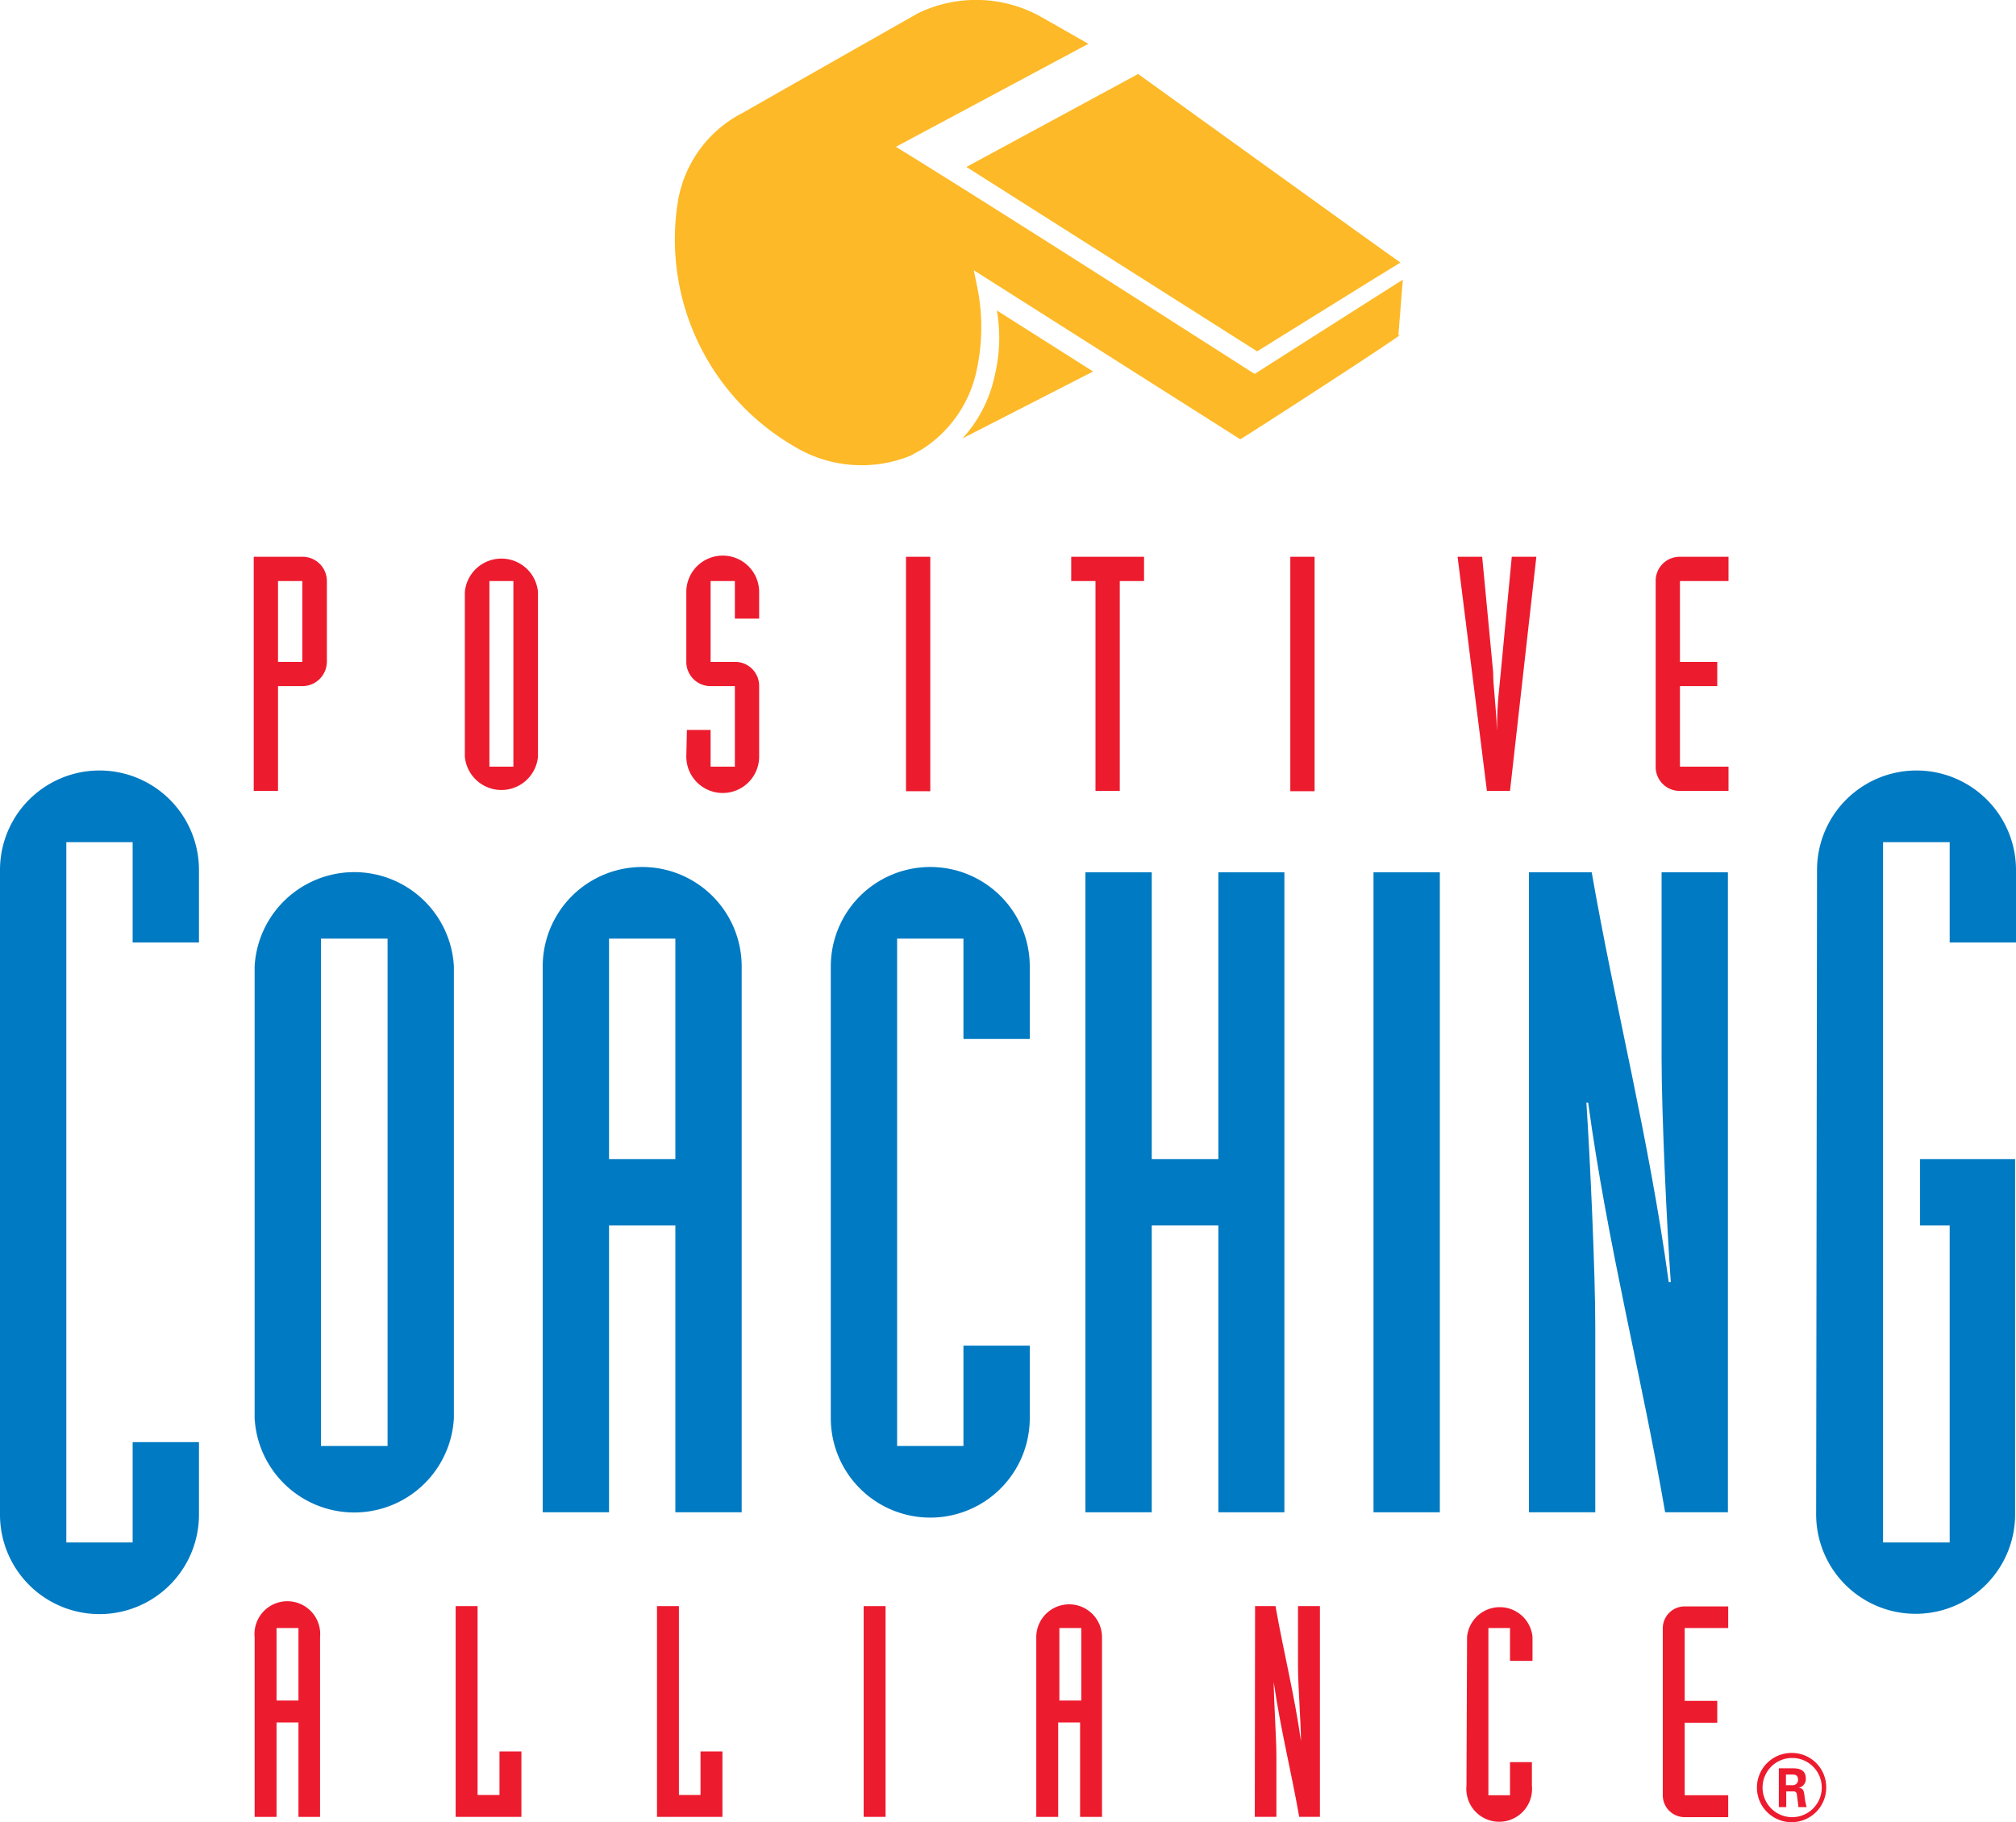
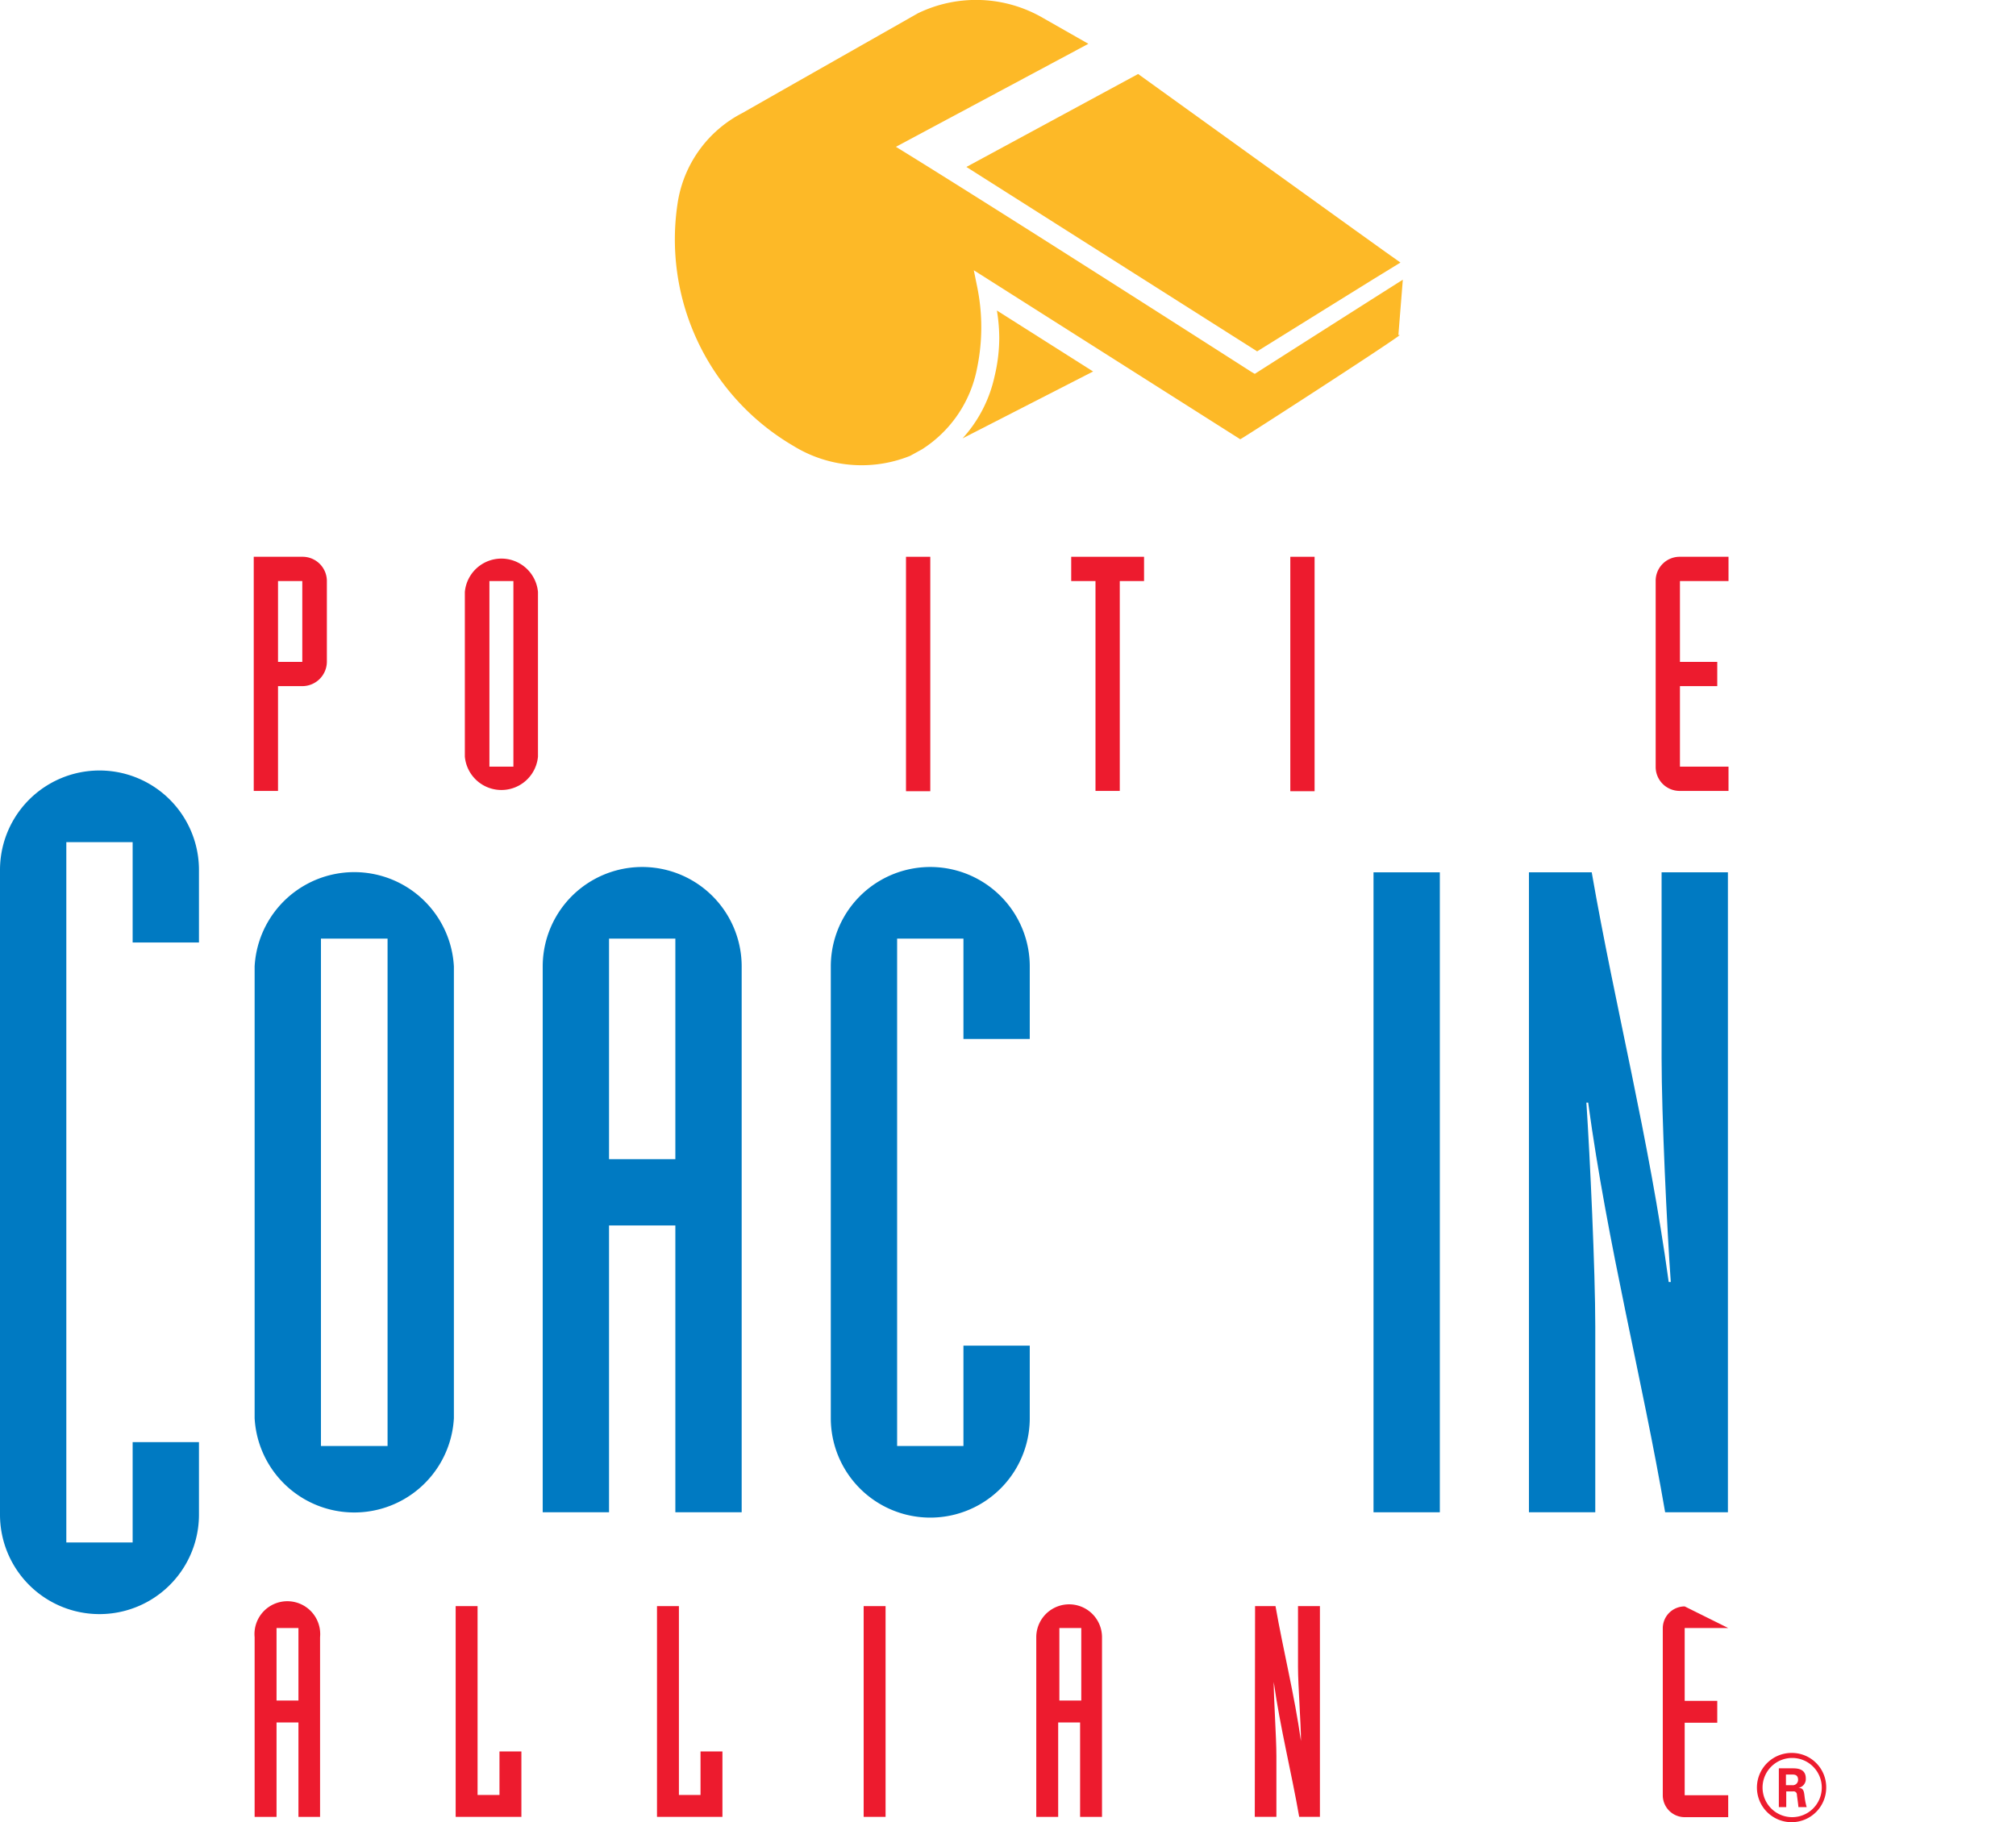
<svg xmlns="http://www.w3.org/2000/svg" viewBox="0 0 68.09 61.56">
  <defs>
    <style>.cls-1{fill:#007ac2;}.cls-2{fill:#ed1b2e;}.cls-3{fill:#fdb927;}</style>
  </defs>
  <title>PositiveCoachingAlliance_logo</title>
  <g id="Layer_2" data-name="Layer 2">
    <g id="Layer_1-2" data-name="Layer 1">
      <path class="cls-1" d="M0,29.39a3.36,3.36,0,0,1,6.72,0v2.45H4.48V28.45H2.24V52.11H4.48V48.72H6.72v2.45a3.36,3.36,0,1,1-6.72,0Z" />
      <path class="cls-1" d="M13.09,48.85H10.84V31.71h2.25ZM8.6,47.91a3.37,3.37,0,0,0,6.73,0V32.65a3.37,3.37,0,0,0-6.73,0Z" />
      <path class="cls-1" d="M20.57,31.71h2.24v7.45H20.57ZM18.33,51.09h2.24V41.4h2.24v9.69h2.24V32.65a3.36,3.36,0,0,0-6.72,0Z" />
      <path class="cls-1" d="M28.06,32.65a3.36,3.36,0,1,1,6.72,0V35.1H32.54V31.71H30.3V48.85h2.24V45.46h2.24v2.45a3.36,3.36,0,0,1-6.72,0Z" />
-       <polygon class="cls-1" points="36.66 29.47 38.9 29.47 38.9 39.16 41.15 39.16 41.15 29.47 43.38 29.47 43.38 51.09 41.15 51.09 41.15 41.4 38.9 41.4 38.9 51.09 36.66 51.09 36.66 29.47" />
      <rect class="cls-1" x="46.39" y="29.47" width="2.24" height="21.62" />
      <path class="cls-1" d="M51.64,29.47h2.12c.79,4.54,1.94,9,2.6,13.84h.07c-.13-1.82-.31-5.66-.31-7.57V29.47h2.24V51.09H56.24c-.78-4.54-1.94-9-2.6-13.84h-.06c.12,1.82.3,5.66.3,7.57v6.27H51.64Z" />
-       <path class="cls-1" d="M61.37,29.39a3.36,3.36,0,1,1,6.72,0v2.45H65.85V28.45H63.6V52.11h2.25V41.4h-1V39.16h3.21v12a3.36,3.36,0,1,1-6.72,0Z" />
      <path class="cls-2" d="M9.39,19.63h.82v2.73H9.39Zm-.82,7.09h.82V23.18h.82a.83.83,0,0,0,.83-.82V19.63a.82.82,0,0,0-.83-.82H8.57Z" />
      <path class="cls-2" d="M17.34,25.9h-.81V19.63h.81Zm-1.64-.34a1.24,1.24,0,0,0,2.47,0V20a1.24,1.24,0,0,0-2.47,0Z" />
-       <path class="cls-2" d="M23.2,24.66H24V25.9h.82V23.18H24a.82.82,0,0,1-.82-.82V20a1.23,1.23,0,0,1,2.46,0v.9h-.82V19.63H24v2.73h.82a.81.81,0,0,1,.82.82v2.38a1.23,1.23,0,0,1-2.46,0Z" />
      <rect class="cls-2" x="30.6" y="18.81" width="0.82" height="7.92" />
      <polygon class="cls-2" points="37 19.63 36.18 19.63 36.18 18.81 38.64 18.81 38.64 19.63 37.82 19.63 37.82 26.72 37 26.72 37 19.63" />
      <rect class="cls-2" x="43.58" y="18.81" width="0.82" height="7.92" />
-       <path class="cls-2" d="M49.23,18.81h.83l.37,3.89c0,.5.09,1,.13,2h0c0-1,.09-1.5.13-2l.37-3.89h.83L51,26.72h-.78Z" />
      <path class="cls-2" d="M58.38,19.63H56.74v2.73H58v.82H56.74V25.9h1.64v.82H56.74a.81.81,0,0,1-.82-.82V19.63a.81.81,0,0,1,.82-.82h1.64Z" />
      <path class="cls-2" d="M9.34,55h.74v2.45H9.34ZM8.6,61.38h.74V58.19h.74v3.19h.73V55.31a1.11,1.11,0,1,0-2.21,0Z" />
      <polygon class="cls-2" points="15.39 54.26 16.13 54.26 16.13 60.64 16.87 60.64 16.87 59.17 17.61 59.17 17.61 61.38 15.39 61.38 15.39 54.26" />
      <polygon class="cls-2" points="22.19 54.26 22.93 54.26 22.93 60.64 23.66 60.64 23.66 59.17 24.4 59.17 24.4 61.38 22.19 61.38 22.19 54.26" />
      <rect class="cls-2" x="29.17" y="54.26" width="0.74" height="7.12" />
      <path class="cls-2" d="M35.78,55h.74v2.45h-.74ZM35,61.38h.74V58.19h.74v3.19h.74V55.31a1.11,1.11,0,0,0-2.22,0Z" />
      <path class="cls-2" d="M42.39,54.26h.69c.26,1.49.64,3,.86,4.56h0c0-.6-.1-1.87-.1-2.5V54.26h.74v7.12h-.7c-.26-1.5-.64-3-.86-4.56h0c0,.6.09,1.87.09,2.5v2.06h-.73Z" />
-       <path class="cls-2" d="M49.55,55.3a1.11,1.11,0,0,1,2.21,0v.81H51V55h-.73v5.65H51V59.53h.74v.8a1.11,1.11,0,1,1-2.21,0Z" />
-       <path class="cls-2" d="M58.37,55H56.9v2.46H58v.74H56.9v2.45h1.47v.74H56.9a.74.74,0,0,1-.74-.74V55a.74.74,0,0,1,.74-.73h1.47Z" />
+       <path class="cls-2" d="M58.37,55H56.9v2.46H58v.74H56.9v2.45h1.47v.74H56.9a.74.74,0,0,1-.74-.74V55a.74.74,0,0,1,.74-.73Z" />
      <path class="cls-3" d="M33.75,11.42a5.64,5.64,0,0,1-.16,1.3,4.54,4.54,0,0,1-1.08,2.09l4.41-2.26-3.25-2.06a5.84,5.84,0,0,1,.08.93" />
      <path class="cls-3" d="M32.64,5.64l9.82,6.23c.15-.09,4.43-2.76,4.84-3-.43-.29-8.7-6.26-8.86-6.37l-5.8,3.14" />
      <path class="cls-3" d="M47.23,11.32l.15-1.87c-1,.63-5,3.18-5,3.18l-.12-.07s-8.55-5.48-12-7.6l6.5-3.48L35.25.62A4.5,4.5,0,0,0,31,.45L26.51,3l-1.44.82A4.12,4.12,0,0,0,22.9,6.78a8.08,8.08,0,0,0,3.89,8.28,4.39,4.39,0,0,0,3.95.34l.4-.22A4.18,4.18,0,0,0,33,12.44a6.8,6.8,0,0,0,0-2.77l-.11-.54,9,5.71c.22-.12,5-3.21,5.39-3.52" />
      <path class="cls-2" d="M61.68,60.39a1.17,1.17,0,1,1-1.16-1.17,1.16,1.16,0,0,1,1.16,1.17m-2.15,0a1,1,0,1,0,1-1,1,1,0,0,0-1,1m.55-.65h.45c.15,0,.46,0,.46.34a.3.3,0,0,1-.25.32c.18,0,.19.13.21.3a2.15,2.15,0,0,0,.07.35h-.28c0-.06-.05-.4-.05-.42a.11.11,0,0,0-.13-.11h-.23v.53h-.25Zm.24.57h.21a.18.18,0,0,0,.2-.18c0-.18-.13-.18-.2-.18h-.21Z" />
    </g>
  </g>
</svg>